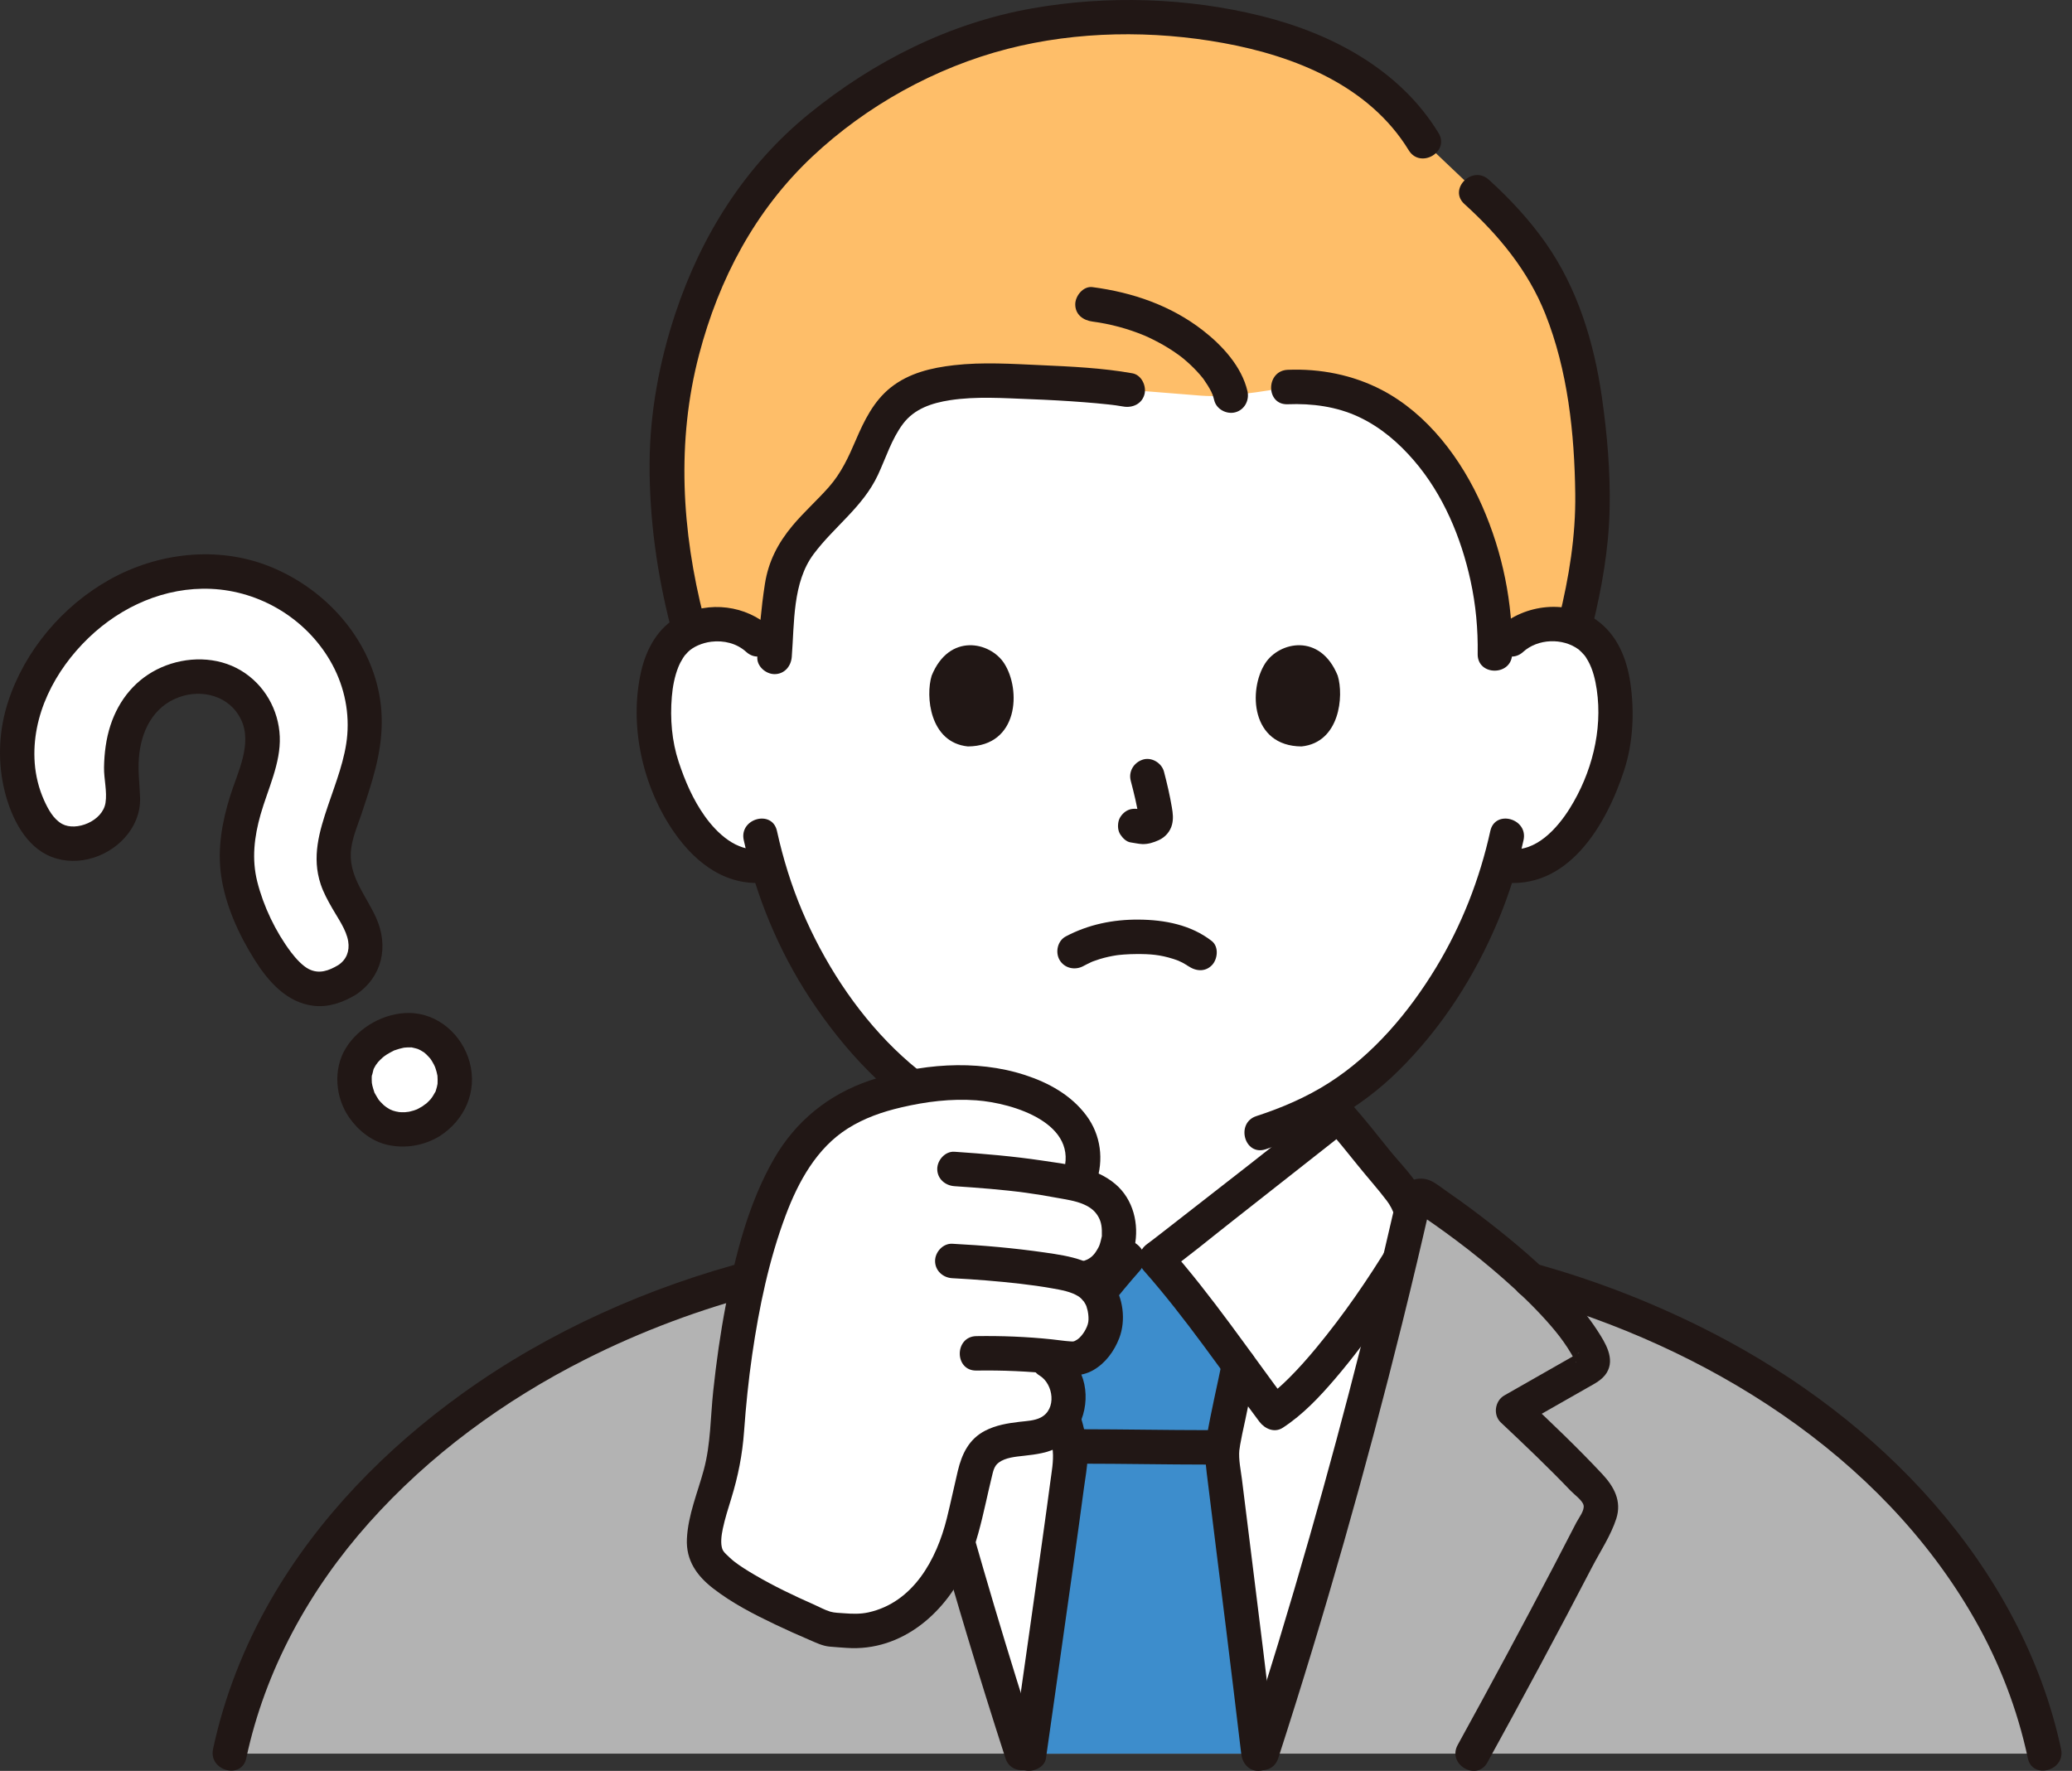
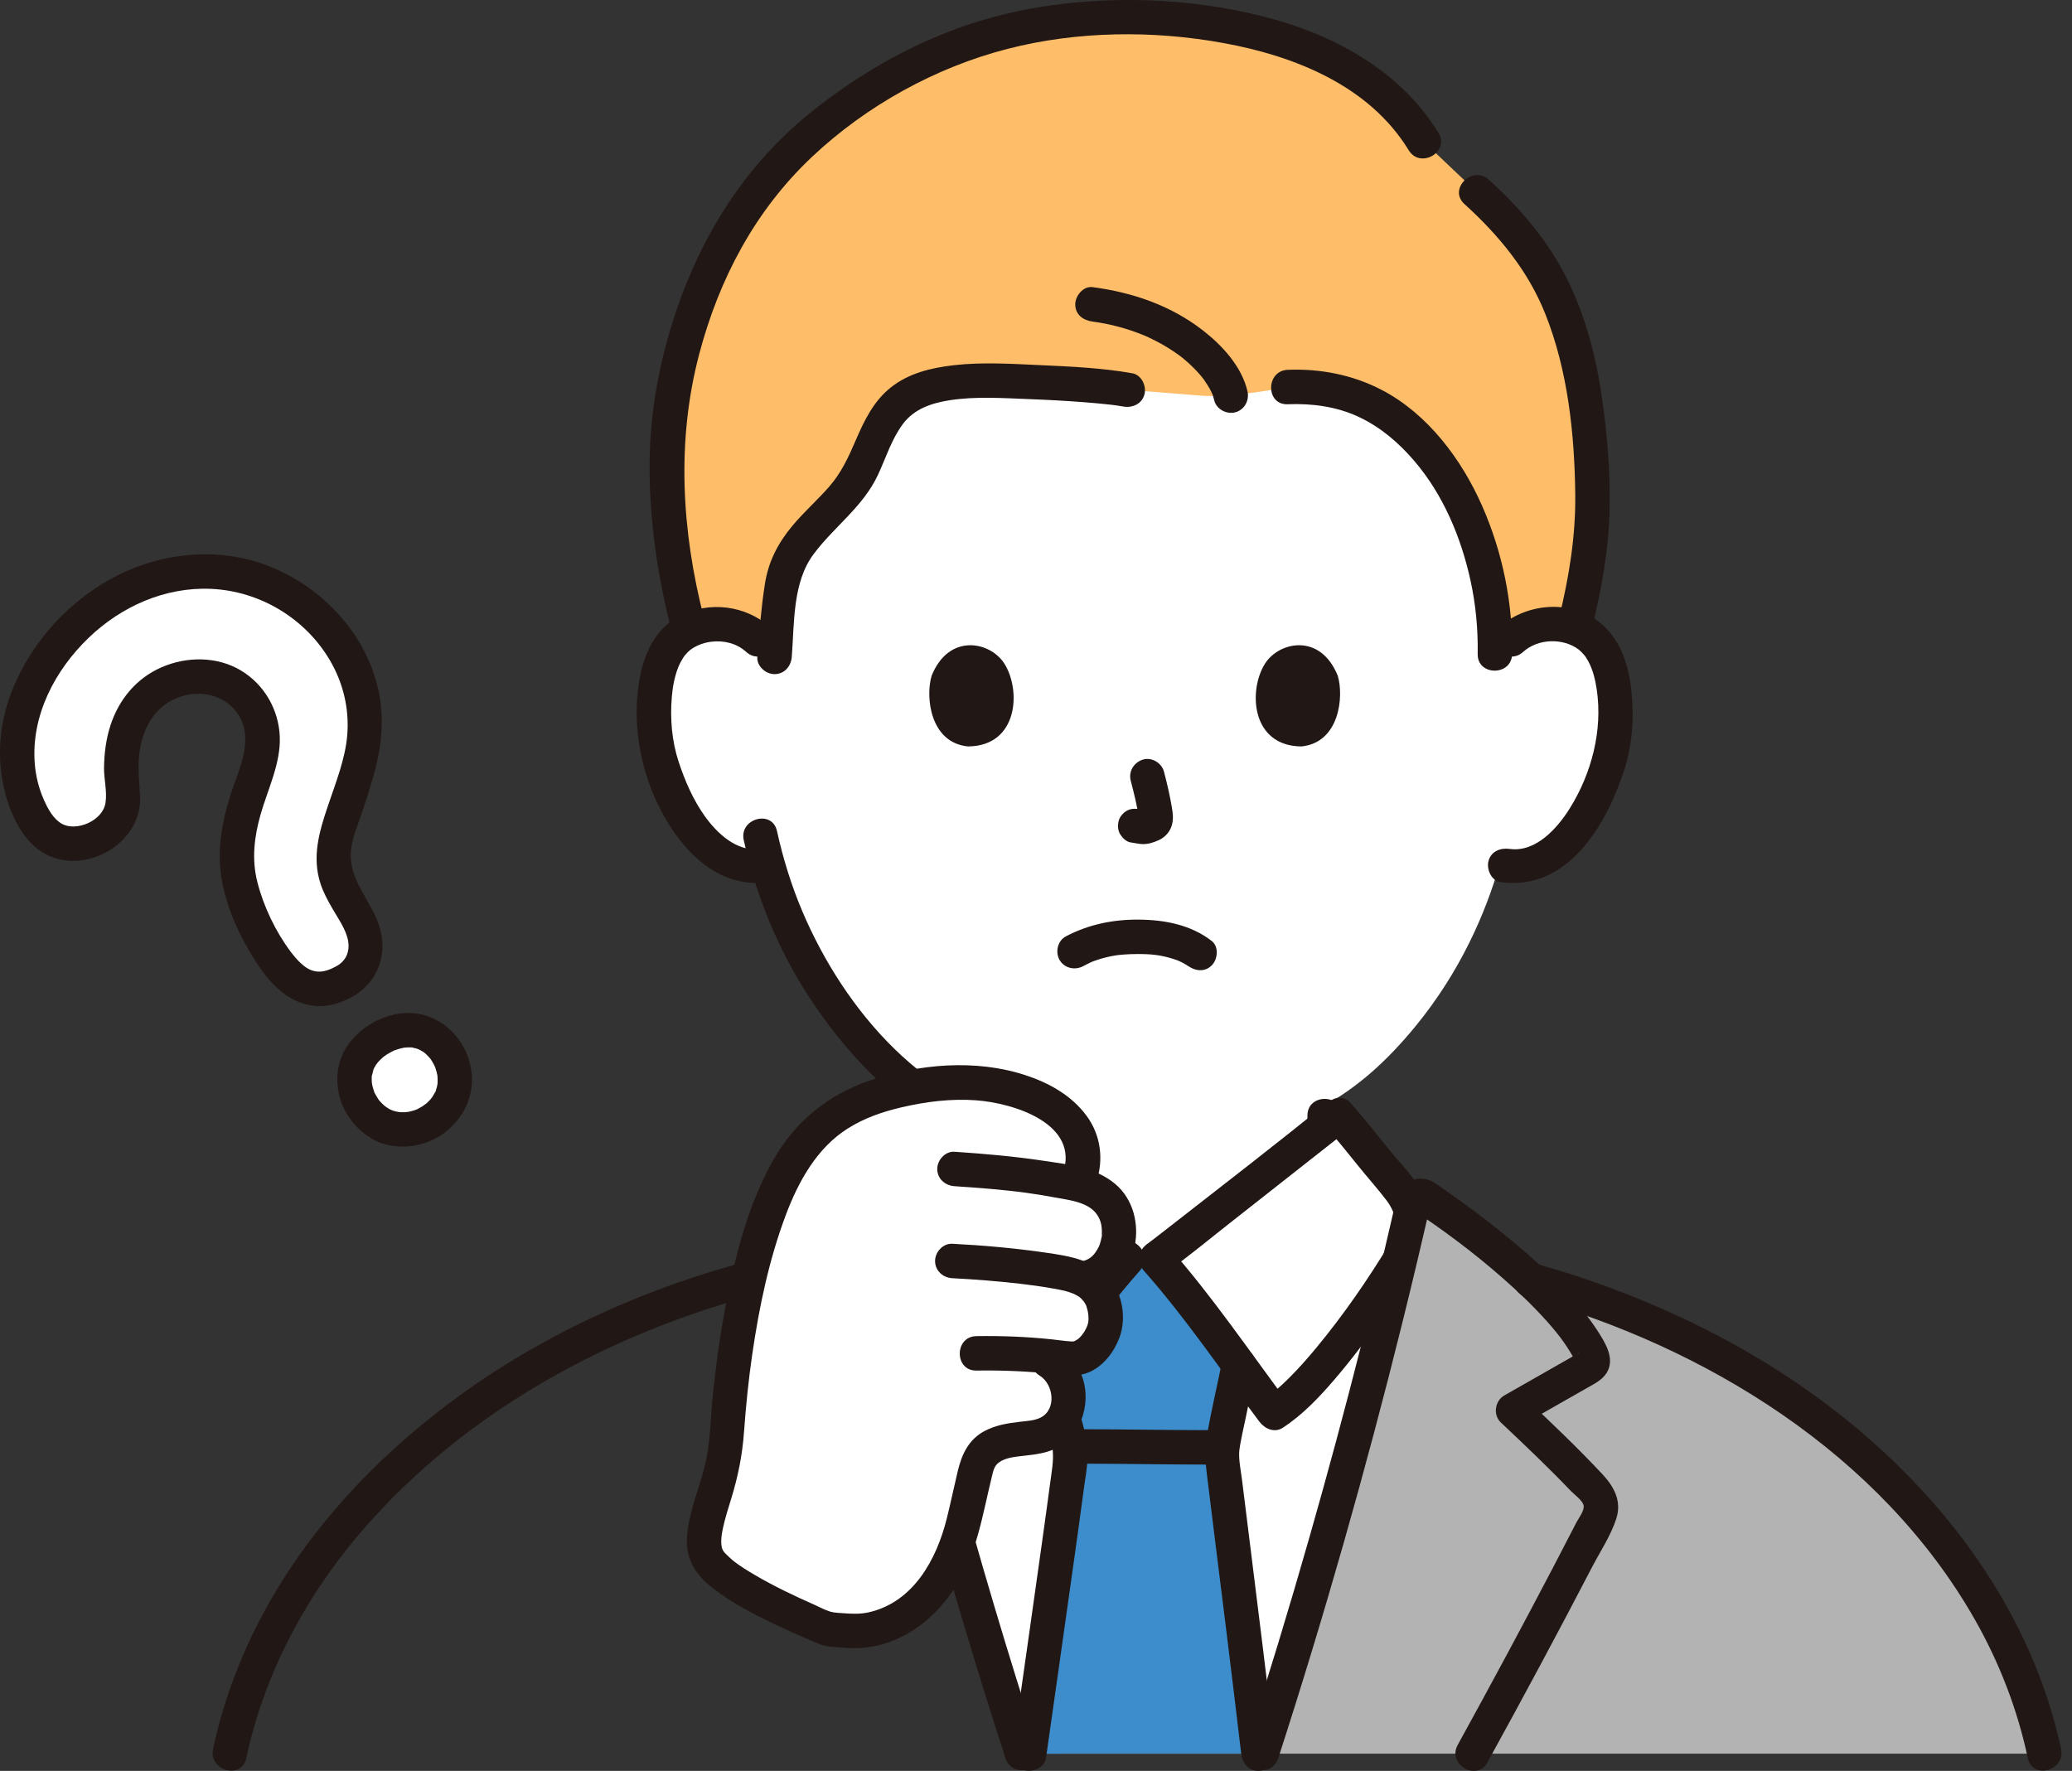
<svg xmlns="http://www.w3.org/2000/svg" width="179" height="153" viewBox="0 0 179 153" fill="none">
  <rect x="0" y="0" width="179" height="153" fill="#333333" stroke="none" />
  <g clip-path="url(#clip0_1639_1118)">
    <path d="M130.528 55.272C131.578 54.263 132.992 53.885 134.201 53.927C136.835 54.02 137.955 55.444 138.437 56.281C139.876 58.777 139.816 63.377 138.85 66.223C138.165 68.238 137.045 71.322 134.342 73.532C133.117 74.535 131.255 75.161 129.555 74.668C128.349 78.875 126.151 83.962 122.265 88.69C119.701 91.81 117.239 93.934 114.436 95.513V97.339C110.871 100.157 100.773 108.108 99.877 108.743H97.407C96.461 108.073 85.26 99.249 82.315 96.918C82.315 96.764 82.315 96.538 82.315 96.269C79.177 94.554 76.325 92.005 73.601 88.69C69.729 83.978 67.532 78.91 66.324 74.712C64.669 75.121 62.886 74.503 61.7 73.532C58.998 71.322 57.877 68.238 57.193 66.223C56.227 63.377 56.166 58.777 57.605 56.281C58.087 55.444 59.208 54.02 61.841 53.927C63.051 53.885 64.465 54.263 65.514 55.272C65.514 55.272 56.749 23.419 97.119 23.419C137.489 23.419 130.527 55.272 130.527 55.272H130.528Z" fill="white" />
    <path d="M80.828 97.133V100.17C80.828 101.185 80.872 102.172 80.453 103.12C79.647 104.937 77.943 105.95 76.214 106.783C74.034 107.833 71.683 108.61 69.43 109.497C68.683 109.791 68.161 110.493 68.391 111.327C68.587 112.039 69.469 112.663 70.221 112.366C72.911 111.307 75.745 110.402 78.304 109.057C80.423 107.944 82.232 106.473 83.192 104.233C84.13 102.041 83.804 99.466 83.804 97.133C83.804 95.218 80.828 95.215 80.828 97.133Z" fill="#211715" />
    <path d="M112.949 96.378V99.735C112.949 101.047 112.884 102.421 113.331 103.678C114.181 106.068 115.951 107.681 118.129 108.886C120.757 110.339 123.729 111.264 126.524 112.367C127.271 112.662 128.157 112.043 128.354 111.328C128.586 110.483 128.065 109.793 127.315 109.497C124.962 108.569 122.489 107.769 120.23 106.632C118.482 105.752 116.719 104.625 116.119 102.648C115.79 101.568 115.925 100.341 115.925 99.228V96.379C115.925 94.464 112.949 94.461 112.949 96.379V96.378Z" fill="#211715" />
    <path d="M88.299 151.512C83.817 137.674 79.619 122.657 76.222 108.279C76.116 107.852 76.017 107.424 75.918 106.996C75.887 106.86 75.856 106.729 75.825 106.599C75.677 105.956 75.528 105.318 75.383 104.681C75.61 103.912 75.999 103.191 76.444 102.676C78.027 100.842 80.022 98.189 81.641 96.378C82.328 96.935 96.349 107.99 97.412 108.743H99.882C100.945 107.99 114.965 96.935 115.653 96.378C117.271 98.189 119.267 100.842 120.849 102.676C121.295 103.191 121.683 103.913 121.91 104.681C121.765 105.318 121.616 105.956 121.468 106.599C121.437 106.729 121.406 106.86 121.375 106.996C121.27 107.449 121.164 107.907 121.053 108.366C117.655 122.719 113.464 137.705 108.994 151.512H88.298H88.299Z" fill="white" />
-     <path d="M108.712 151.512C107.255 139.199 105.55 126.061 105.55 125.646C105.55 124.815 106.108 122.453 106.183 122.081C106.537 120.398 106.705 119.528 107.023 117.932C104.679 114.763 101.665 110.753 99.879 108.743H97.409C95.652 110.719 92.708 114.629 90.383 117.772C90.389 117.788 90.391 117.797 90.391 117.797C90.835 119.159 91.191 120.407 91.551 121.56C91.991 122.974 92.437 124.431 92.462 125.919C92.475 126.614 90.72 138.846 88.922 151.513L108.712 151.512Z" fill="#3D8DCC" />
+     <path d="M108.712 151.512C107.255 139.199 105.55 126.061 105.55 125.646C105.55 124.815 106.108 122.453 106.183 122.081C106.537 120.398 106.705 119.528 107.023 117.932C104.679 114.763 101.665 110.753 99.879 108.743H97.409C95.652 110.719 92.708 114.629 90.383 117.772C90.389 117.788 90.391 117.797 90.391 117.797C90.835 119.159 91.191 120.407 91.551 121.56C92.475 126.614 90.72 138.846 88.922 151.513L108.712 151.512Z" fill="#3D8DCC" />
    <path d="M104.392 123.56C100.738 123.559 97.084 123.484 93.43 123.482C91.515 123.481 91.511 126.457 93.43 126.458C97.084 126.459 100.738 126.534 104.392 126.536C106.307 126.537 106.31 123.561 104.392 123.56Z" fill="#211715" />
    <path d="M110.204 151.512C109.504 145.599 108.772 139.689 108.035 133.78C107.787 131.796 107.538 129.814 107.294 127.829C107.192 126.997 106.988 126.111 107.066 125.27C107.049 125.455 107.118 124.94 107.136 124.831C107.19 124.521 107.252 124.211 107.314 123.903C107.403 123.471 107.5 123.04 107.593 122.608C107.9 121.185 108.176 119.755 108.464 118.328C108.623 117.541 108.238 116.721 107.425 116.498C106.691 116.296 105.755 116.746 105.595 117.537C105.152 119.731 104.626 121.922 104.252 124.129C104.06 125.259 104.11 126.11 104.244 127.222C104.792 131.737 105.369 136.249 105.926 140.762C106.368 144.345 106.804 147.928 107.228 151.512C107.322 152.31 107.844 153 108.716 153C109.447 153 110.299 152.315 110.204 151.512V151.512Z" fill="#211715" />
    <path d="M88.905 118.235C89.284 119.378 89.665 120.52 90.029 121.668C90.409 122.865 90.841 124.104 90.95 125.362C91.029 126.272 90.845 127.192 90.728 128.092C90.618 128.929 90.564 129.32 90.442 130.216C90.302 131.232 90.161 132.249 90.019 133.266C89.657 135.853 89.292 138.439 88.925 141.024C88.447 144.388 87.969 147.752 87.491 151.117C87.378 151.911 87.686 152.715 88.53 152.947C89.228 153.138 90.247 152.708 90.361 151.908C91.178 146.146 92.003 140.385 92.81 134.621C93.092 132.605 93.372 130.589 93.64 128.571C93.756 127.704 93.93 126.814 93.954 125.938C93.996 124.421 93.514 122.862 93.072 121.43C92.659 120.095 92.214 118.77 91.774 117.445C91.174 115.636 88.299 116.411 88.904 118.236L88.905 118.235Z" fill="#211715" />
    <path d="M97.434 33.687C94.405 33.133 85.347 32.733 82.668 33.013C80.939 33.193 79.147 33.573 77.803 34.692C76.019 36.178 75.399 38.62 74.356 40.709C72.546 44.335 68.285 46.208 67.61 50.269C67.114 53.25 67.122 54.37 66.844 57.615C66.128 54.825 63.737 53.861 61.846 53.928C60.903 53.962 60.155 54.165 59.56 54.451C58.291 49.813 57.66 45.089 57.622 41.09C57.348 31.354 61.583 20.871 65.957 15.911C68.41 12.858 70.706 11.025 72.381 9.774C79.874 4.181 87.806 1.514 97.198 1.514C106.151 1.514 117.865 3.735 122.99 12.235L127.562 16.575C133.908 22.307 136.982 28.256 137.539 41.44C137.725 45.852 137.211 49.456 136.003 54.248C135.5 54.071 134.906 53.952 134.205 53.927C132.995 53.885 131.582 54.263 130.532 55.272C130.532 55.272 129.84 55.937 129.148 56.603L129.15 56.505C129.294 49.526 126.716 41.502 121.282 36.798C120.934 36.497 120.572 36.21 120.197 35.941C117.584 34.067 114.447 33.282 111.253 33.438C111.253 33.438 106.396 34.408 103.761 34.184C101.126 33.959 97.436 33.687 97.436 33.687H97.434Z" fill="#FEBE69" />
    <path d="M64.252 72.582C65.317 77.417 67.249 82.108 69.969 86.249C72.871 90.667 76.69 94.811 81.33 97.428C83.693 98.76 86.28 99.668 88.961 100.076C89.755 100.197 90.561 99.876 90.792 99.037C90.985 98.334 90.552 97.329 89.753 97.207C80.117 95.738 72.941 87.296 69.309 78.726C68.362 76.493 67.643 74.158 67.121 71.791C66.71 69.921 63.84 70.712 64.252 72.582Z" fill="#211715" />
-     <path d="M128.749 71.79C127.832 75.955 126.27 79.947 124.058 83.597C121.717 87.458 118.632 91.119 114.795 93.565C112.844 94.809 110.734 95.712 108.539 96.427C106.726 97.017 107.502 99.892 109.331 99.297C113.644 97.893 117.529 95.743 120.775 92.546C124.555 88.825 127.453 84.293 129.477 79.407C130.391 77.2 131.105 74.914 131.619 72.582C132.03 70.716 129.162 69.918 128.749 71.79Z" fill="#211715" />
    <path d="M97.686 67.459C97.965 68.52 98.231 69.597 98.391 70.683L98.338 70.287C98.356 70.436 98.365 70.582 98.349 70.732L98.403 70.337C98.392 70.406 98.377 70.471 98.354 70.537L98.504 70.182C98.483 70.228 98.462 70.268 98.433 70.311L98.665 70.009C98.633 70.049 98.601 70.081 98.56 70.113L98.861 69.88C98.78 69.932 98.694 69.975 98.606 70.015L98.961 69.865C98.82 69.924 98.682 69.967 98.531 69.991L98.927 69.937C98.791 69.953 98.658 69.952 98.523 69.937L98.918 69.99C98.766 69.969 98.617 69.932 98.465 69.911C98.049 69.856 97.696 69.84 97.318 70.061C97.009 70.242 96.715 70.596 96.634 70.95C96.547 71.331 96.566 71.759 96.784 72.097C96.978 72.397 97.302 72.73 97.673 72.781C98.005 72.825 98.328 72.91 98.665 72.925C99.176 72.947 99.652 72.793 100.109 72.585C100.669 72.329 101.105 71.835 101.254 71.231C101.38 70.721 101.325 70.265 101.238 69.754C101.063 68.716 100.823 67.687 100.556 66.668C100.359 65.915 99.484 65.383 98.726 65.629C97.951 65.879 97.474 66.653 97.686 67.459Z" fill="#211715" />
    <path d="M80.487 58.374C79.948 60.123 80.299 64.148 83.613 64.49C87.993 64.464 88.226 59.599 86.752 57.312C85.544 55.439 81.995 54.66 80.487 58.374Z" fill="#211715" />
    <path d="M115.566 58.375C116.104 60.124 115.753 64.148 112.44 64.49C108.059 64.464 107.826 59.599 109.3 57.311C110.508 55.438 114.057 54.66 115.566 58.375Z" fill="#211715" />
    <path d="M66.571 54.22C64.44 52.285 61.267 51.901 58.703 53.218C56.854 54.168 55.822 56.078 55.38 58.039C54.328 62.709 55.518 68.002 58.247 71.918C60.174 74.683 62.911 76.704 66.419 76.214C67.216 76.102 67.652 75.086 67.459 74.384C67.223 73.526 66.427 73.232 65.628 73.345C63.658 73.621 61.929 71.979 60.885 70.512C59.87 69.085 59.18 67.483 58.632 65.828C58.035 64.021 57.881 62.09 58.039 60.199C58.111 59.334 58.277 58.443 58.6 57.634C58.71 57.361 58.847 57.1 59.004 56.852C59.067 56.751 59.133 56.652 59.205 56.557C59.031 56.785 59.363 56.399 59.424 56.337C59.869 55.885 60.662 55.537 61.45 55.442C62.538 55.311 63.646 55.58 64.467 56.325C65.882 57.609 67.993 55.511 66.571 54.221V54.22Z" fill="#211715" />
    <path d="M131.583 56.324C132.852 55.172 134.998 55.092 136.377 56.111C136.453 56.167 136.747 56.452 136.915 56.652C136.762 56.47 136.934 56.677 136.985 56.756C137.059 56.874 137.133 56.991 137.2 57.113C137.616 57.863 137.82 58.742 137.944 59.584C138.466 63.112 137.491 66.83 135.617 69.834C134.55 71.544 132.684 73.66 130.422 73.344C129.628 73.233 128.824 73.537 128.592 74.383C128.401 75.079 128.83 76.102 129.631 76.213C135.431 77.025 138.783 71.268 140.318 66.526C141.093 64.133 141.207 61.49 140.848 59.013C140.541 56.902 139.724 54.868 137.949 53.59C135.421 51.769 131.726 52.18 129.479 54.22C128.058 55.51 130.168 57.61 131.584 56.324H131.583Z" fill="#211715" />
    <path d="M137.548 54.206C138.368 50.862 138.978 47.459 139.055 44.009C139.128 40.759 138.843 37.475 138.379 34.26C137.702 29.568 136.29 24.926 133.545 21.012C132.125 18.988 130.444 17.181 128.616 15.523C127.2 14.239 125.089 16.337 126.511 17.627C129.507 20.344 132.013 23.402 133.491 27.102C135.444 31.992 136.021 37.448 136.086 42.675C136.132 46.327 135.546 49.877 134.679 53.415C134.223 55.275 137.092 56.069 137.549 54.206H137.548Z" fill="#211715" />
    <path d="M124.271 11.484C120.922 6.007 115.057 2.897 108.979 1.384C102.567 -0.212 95.651 -0.423 89.152 0.726C82.031 1.984 75.469 5.299 69.882 9.842C64.358 14.334 60.594 20.334 58.356 27.048C56.968 31.212 56.141 35.629 56.118 40.025C56.093 44.787 56.756 49.557 57.94 54.166C58.416 56.019 61.287 55.233 60.81 53.374C58.891 45.904 58.424 38.116 60.4 30.611C62.114 24.098 65.233 18.181 70.163 13.54C74.836 9.141 80.796 5.827 87.051 4.22C93.073 2.673 99.596 2.604 105.704 3.72C111.873 4.846 118.293 7.409 121.702 12.985C122.7 14.616 125.275 13.123 124.272 11.483L124.271 11.484Z" fill="#211715" />
    <path d="M97.828 32.252C95.228 31.788 92.55 31.668 89.917 31.549C87.442 31.438 84.887 31.268 82.418 31.552C80.456 31.777 78.521 32.229 76.944 33.484C75.479 34.651 74.659 36.333 73.936 38.017C73.308 39.484 72.677 40.862 71.614 42.069C70.599 43.22 69.445 44.242 68.46 45.421C67.207 46.921 66.384 48.509 66.08 50.449C65.752 52.543 65.594 54.644 65.425 56.755C65.362 57.557 66.155 58.243 66.913 58.243C67.772 58.243 68.338 57.559 68.401 56.755C68.634 53.827 68.455 50.321 70.294 47.865C72.074 45.486 74.55 43.797 75.842 41.037C76.53 39.568 77.024 37.933 78.007 36.622C78.99 35.311 80.508 34.817 82.07 34.575C84.336 34.226 86.727 34.401 89.007 34.487C90.564 34.546 92.121 34.631 93.675 34.752C94.362 34.806 95.049 34.866 95.734 34.941C95.835 34.952 95.936 34.964 96.037 34.975C96.096 34.982 96.687 35.06 96.336 35.011C96.57 35.044 96.804 35.08 97.036 35.122C97.827 35.262 98.64 34.908 98.867 34.083C99.064 33.363 98.623 32.393 97.828 32.252Z" fill="#211715" />
    <path d="M107.766 33.789C107.267 31.661 105.596 29.851 103.922 28.548C101.145 26.388 97.841 25.261 94.379 24.806C93.581 24.701 92.891 25.565 92.891 26.294C92.891 27.185 93.578 27.677 94.379 27.782C95.906 27.983 97.439 28.396 98.862 28.986C99.259 29.15 100.024 29.534 100.537 29.831C100.818 29.994 101.094 30.165 101.364 30.346C101.504 30.439 101.643 30.535 101.78 30.634C101.825 30.666 102.15 30.909 101.927 30.737C102.375 31.082 102.798 31.462 103.194 31.865C103.361 32.035 103.524 32.211 103.68 32.392C103.767 32.493 103.85 32.596 103.935 32.699C104.003 32.785 103.982 32.757 103.871 32.616C103.915 32.673 103.957 32.731 103.999 32.789C104.241 33.141 104.472 33.495 104.66 33.879C104.699 33.957 104.73 34.041 104.771 34.117C104.574 33.756 104.71 33.956 104.746 34.071C104.798 34.241 104.856 34.406 104.897 34.58C105.081 35.362 105.974 35.826 106.727 35.619C107.528 35.399 107.951 34.574 107.766 33.789Z" fill="#211715" />
    <path d="M130.633 56.505C130.705 52.119 129.815 47.748 128.053 43.735C126.281 39.698 123.343 35.756 119.363 33.686C116.863 32.385 114.054 31.837 111.247 31.95C109.339 32.028 109.329 35.004 111.247 34.926C113.342 34.841 115.476 35.124 117.39 36.023C119.264 36.903 120.826 38.244 122.167 39.806C124.676 42.727 126.221 46.423 127.038 50.157C127.495 52.245 127.692 54.368 127.657 56.505C127.625 58.421 130.602 58.422 130.633 56.505L130.633 56.505Z" fill="#211715" />
    <path d="M114.598 97.431C115.531 98.482 116.411 99.577 117.291 100.672C118.115 101.698 119.007 102.688 119.802 103.735C120.395 104.516 120.783 105.596 120.565 106.573C120.625 106.302 120.526 106.647 120.455 106.77C120.33 106.989 120.2 107.206 120.068 107.422C118.168 110.556 116.063 113.61 113.725 116.434C112.977 117.338 112.199 118.221 111.367 119.049C111.017 119.398 110.657 119.737 110.282 120.06C109.847 120.433 109.825 120.453 109.321 120.782L111.357 121.316C107.936 116.749 104.717 111.971 100.931 107.691L100.63 110.028C102.632 108.598 104.535 107.01 106.469 105.493C109.167 103.377 111.861 101.257 114.552 99.133C115.269 98.567 115.991 98.004 116.703 97.43C117.328 96.925 117.228 95.852 116.703 95.326C116.084 94.707 115.226 94.819 114.598 95.326C110.184 98.888 105.694 102.362 101.22 105.849C100.938 106.07 100.654 106.29 100.371 106.51C100.254 106.601 100.137 106.691 100.02 106.782C99.82 106.937 100.086 106.731 100.108 106.714C100.043 106.764 99.978 106.815 99.912 106.865C99.652 107.065 99.394 107.268 99.128 107.459C98.319 108.037 98.15 109.03 98.827 109.796C102.445 113.886 105.517 118.453 108.788 122.817C109.251 123.436 110.088 123.831 110.824 123.351C112.554 122.223 113.999 120.69 115.333 119.129C116.888 117.31 118.323 115.384 119.692 113.422C120.716 111.952 121.71 110.456 122.639 108.924C122.903 108.489 123.198 108.045 123.37 107.562C123.876 106.136 123.531 104.514 122.916 103.182C122.26 101.76 121.022 100.588 120.047 99.378C118.949 98.014 117.866 96.636 116.703 95.326C115.428 93.891 113.33 96.002 114.598 97.43L114.598 97.431Z" fill="#211715" />
    <path d="M80.586 95.326C79.595 96.442 78.663 97.608 77.729 98.771C76.803 99.924 75.756 101.029 74.909 102.24C73.614 104.093 73.249 106.553 74.414 108.531C76.446 111.98 78.795 115.296 81.334 118.387C82.837 120.217 84.466 122.048 86.465 123.351C87.192 123.826 88.038 123.435 88.501 122.817C91.771 118.452 94.843 113.885 98.462 109.795C99.139 109.03 98.969 108.036 98.16 107.459C97.935 107.297 97.716 107.126 97.496 106.958C97.413 106.894 97.33 106.83 97.247 106.766C97.062 106.623 97.513 106.972 97.193 106.724C96.958 106.541 96.723 106.359 96.488 106.176C95.256 105.217 94.027 104.254 92.799 103.291C90.127 101.195 87.459 99.095 84.794 96.992C84.093 96.437 83.386 95.888 82.69 95.326C82.065 94.822 81.197 94.715 80.586 95.326C80.064 95.848 79.957 96.923 80.586 97.43C85.047 101.03 89.585 104.541 94.107 108.064C94.952 108.723 95.786 109.404 96.658 110.027L96.357 107.69C92.571 111.97 89.352 116.748 85.931 121.315L87.967 120.781C87.332 120.367 86.836 119.938 86.165 119.288C85.447 118.594 84.773 117.855 84.122 117.097C82.747 115.495 81.484 113.801 80.273 112.071C79.292 110.67 78.343 109.244 77.444 107.787C77.201 107.394 76.935 107 76.73 106.586C76.71 106.545 76.641 106.357 76.689 106.509C76.718 106.599 76.657 106.129 76.658 106.013C76.663 105.487 76.812 104.954 77.038 104.481C77.638 103.225 78.805 102.155 79.671 101.077C80.66 99.847 81.642 98.611 82.69 97.429C83.958 96.001 81.861 93.889 80.586 95.325V95.326Z" fill="#211715" />
-     <path d="M79.257 151.512H88.298C83.816 137.674 79.618 122.657 76.221 108.279C76.115 107.851 76.016 107.424 75.917 106.996C75.886 106.859 75.855 106.729 75.824 106.599C75.607 105.657 75.39 104.727 75.179 103.79C75.08 103.369 74.596 103.17 74.23 103.412C71.651 105.117 68.285 107.622 65.395 110.294C59.834 111.727 54.421 113.791 49.288 116.432C35.418 123.562 23.13 135.857 19.844 151.512H79.257Z" fill="#B3B3B3" />
    <path d="M117.019 151.512H108.992C113.462 137.705 117.654 122.719 121.051 108.366C121.163 107.907 121.268 107.448 121.374 106.996C121.405 106.859 121.436 106.729 121.467 106.599C121.684 105.657 121.901 104.727 122.111 103.79C122.211 103.369 122.694 103.17 123.06 103.412C125.738 105.185 129.266 107.82 132.23 110.604C137.382 112.018 142.398 113.977 147.172 116.432C161.041 123.562 173.33 135.857 176.622 151.512H117.019Z" fill="#B3B3B3" />
    <path d="M66.446 111.347C67.872 110.035 69.357 108.786 70.896 107.609C71.595 107.074 72.304 106.552 73.021 106.043C73.387 105.783 73.755 105.526 74.125 105.273C74.285 105.163 74.446 105.054 74.606 104.946L74.794 104.821C75.193 104.597 75.015 104.581 74.259 104.774L73.725 104.24C73.945 104.529 74.073 105.631 74.192 106.15C74.367 106.906 74.541 107.663 74.722 108.418C75.083 109.929 75.443 111.44 75.813 112.949C76.589 116.116 77.394 119.277 78.226 122.431C79.909 128.81 81.701 135.161 83.604 141.478C84.655 144.966 85.74 148.443 86.862 151.909C87.449 153.723 90.323 152.947 89.732 151.117C87.069 142.889 84.609 134.594 82.333 126.25C81.185 122.043 80.085 117.822 79.036 113.589C78.522 111.52 78.024 109.446 77.53 107.371C77.304 106.421 77.087 105.469 76.868 104.517C76.628 103.473 76.428 102.347 75.273 101.954C74.104 101.557 73.238 102.277 72.328 102.906C71.483 103.491 70.65 104.093 69.828 104.711C67.932 106.139 66.089 107.636 64.342 109.243C62.93 110.543 65.038 112.643 66.447 111.347L66.446 111.347Z" fill="#211715" />
    <path d="M110.427 151.908C114.438 139.508 118.003 126.962 121.14 114.313C121.576 112.559 122 110.803 122.419 109.045C122.604 108.268 122.786 107.49 122.966 106.712C123.075 106.244 123.183 105.776 123.291 105.308C123.363 104.993 123.464 104.372 123.563 104.241L123.03 104.774C122.835 104.922 121.927 104.441 122.586 104.882C122.744 104.988 122.902 105.095 123.059 105.202C123.356 105.405 123.651 105.61 123.946 105.817C124.577 106.261 125.201 106.715 125.818 107.178C127.197 108.212 128.537 109.298 129.831 110.436C131.168 111.61 132.464 112.84 133.648 114.169C134.154 114.737 134.642 115.32 135.08 115.942C135.311 116.27 135.531 116.605 135.735 116.951C135.812 117.081 135.887 117.213 135.959 117.346C136.011 117.443 136.062 117.54 136.11 117.639C136.177 117.757 136.177 117.768 136.11 117.674L136.314 116.923C136.526 116.81 136.518 116.82 136.29 116.954C136.158 117.029 136.026 117.104 135.894 117.179C135.631 117.33 135.366 117.48 135.103 117.63C134.531 117.956 133.96 118.282 133.388 118.607C132.245 119.258 131.102 119.91 129.959 120.562C129.145 121.026 128.962 122.244 129.657 122.899C131.71 124.83 133.753 126.773 135.7 128.809C135.994 129.118 136.69 129.612 136.801 130.034C136.919 130.485 136.379 131.158 136.18 131.545C135.549 132.774 134.913 134.001 134.273 135.226C131.551 140.437 128.762 145.612 125.929 150.762C125.005 152.441 127.574 153.945 128.499 152.265C131.571 146.68 134.591 141.066 137.53 135.409C138.231 134.059 139.164 132.661 139.631 131.209C140.122 129.685 139.433 128.436 138.405 127.339C136.28 125.07 134.027 122.924 131.763 120.795L131.462 123.131C132.736 122.404 134.012 121.678 135.286 120.951C135.902 120.601 136.518 120.25 137.133 119.899C137.74 119.553 138.421 119.225 138.801 118.607C139.555 117.38 138.669 115.99 137.993 114.948C137.28 113.851 136.443 112.824 135.564 111.857C133.709 109.812 131.614 107.98 129.458 106.261C128.412 105.428 127.349 104.617 126.267 103.833C125.799 103.495 125.327 103.161 124.852 102.834C124.373 102.503 123.863 102.061 123.292 101.902C122.682 101.733 122.045 101.863 121.527 102.206C120.853 102.651 120.685 103.361 120.517 104.098C120.222 105.391 119.923 106.683 119.616 107.972C118.958 110.734 118.285 113.492 117.588 116.244C116.187 121.77 114.704 127.275 113.139 132.757C111.383 138.909 109.525 145.031 107.556 151.118C106.965 152.945 109.838 153.727 110.426 151.909L110.427 151.908Z" fill="#211715" />
    <path d="M21.275 151.908C22.897 144.292 26.712 137.356 31.878 131.565C37.114 125.696 43.543 120.994 50.55 117.455C55.408 115.001 60.52 113.096 65.787 111.729C67.64 111.248 66.855 108.377 64.996 108.859C56.101 111.168 47.482 114.987 40.003 120.356C33.361 125.123 27.5 131.095 23.403 138.207C21.092 142.219 19.37 146.585 18.405 151.116C18.007 152.984 20.875 153.782 21.275 151.907V151.908Z" fill="#211715" />
    <path d="M131.833 112.039C147.362 116.332 162.465 125.628 170.599 139.911C172.734 143.66 174.286 147.687 175.186 151.908C175.585 153.78 178.455 152.988 178.056 151.117C176.366 143.195 172.373 135.971 167.068 129.899C161.797 123.865 155.227 118.935 148.127 115.254C143.19 112.695 137.983 110.651 132.624 109.171C130.775 108.66 129.987 111.53 131.833 112.041V112.039Z" fill="#211715" />
    <path d="M93.573 83.474C93.812 83.348 94.052 83.227 94.296 83.113C94.345 83.091 94.596 82.99 94.374 83.078C94.136 83.171 94.454 83.049 94.475 83.042C94.652 82.979 94.828 82.916 95.007 82.861C95.492 82.713 95.988 82.605 96.488 82.528C96.287 82.559 96.598 82.514 96.662 82.507C96.808 82.492 96.954 82.478 97.1 82.468C97.453 82.442 97.807 82.429 98.16 82.427C99.377 82.419 100.206 82.485 101.344 82.842C101.549 82.906 101.748 82.982 101.948 83.058C101.605 82.928 102.014 83.096 102.133 83.159C102.257 83.224 102.378 83.292 102.496 83.367C102.616 83.442 103.019 83.748 102.579 83.405C103.212 83.898 104.066 84.022 104.683 83.405C105.197 82.891 105.321 81.797 104.683 81.3C102.886 79.9 100.607 79.466 98.365 79.451C96.147 79.437 94.034 79.869 92.072 80.905C91.361 81.28 91.145 82.268 91.538 82.941C91.959 83.66 92.86 83.851 93.574 83.475L93.573 83.474Z" fill="#211715" />
    <path d="M29.981 84.662C28.945 85.308 27.976 85.561 27.101 85.413C26.584 85.326 26.111 85.145 25.695 84.875C24.215 83.913 22.68 81.593 21.371 78.343C19.688 74.163 20.62 71.296 21.699 67.975C21.951 67.198 22.213 66.395 22.443 65.558C22.936 63.835 22.673 62.121 21.7 60.734C20.788 59.433 19.323 58.594 17.782 58.487C16.42 58.326 14.972 58.665 13.726 59.444C12.479 60.224 11.53 61.392 11.121 62.65C10.326 64.729 10.41 66.88 10.598 68.709C10.645 69.173 10.635 70.081 10.028 70.946C9.7 71.416 9.221 71.861 8.679 72.198C8.083 72.57 7.434 72.806 6.802 72.88C5.105 73.077 3.797 72.285 2.805 70.46C1.761 68.537 1.309 66.191 1.533 63.856C1.972 59.275 5.106 54.535 9.516 51.778C12.022 50.212 16.059 48.596 21.061 49.789C24.587 50.63 27.826 53.026 29.726 56.199C31.459 59.094 31.962 62.402 31.141 65.514C30.624 67.478 30.138 68.912 29.71 70.176C29.457 70.923 29.239 71.568 29.05 72.213C28.593 73.781 28.795 75.619 29.58 77.009L29.913 77.594C30.452 78.539 30.918 79.356 31.322 80.314C31.547 80.845 31.693 81.752 31.51 82.581C31.328 83.411 30.771 84.169 29.982 84.662L29.981 84.662Z" fill="white" />
    <path d="M37.24 96.872C35.976 97.662 34.453 97.802 33.165 97.247C31.146 96.264 30.386 94.121 30.689 92.516C30.886 91.476 31.556 90.554 32.627 89.847L32.706 89.796C33.207 89.483 34.981 88.522 36.772 89.302C38.673 90.131 39.748 92.523 39.12 94.527C38.826 95.466 38.158 96.299 37.24 96.872Z" fill="white" />
    <path d="M29.232 83.376C28.408 83.868 27.563 84.184 26.66 83.717C26.153 83.454 25.576 82.846 25.134 82.258C23.812 80.501 22.761 78.305 22.226 76.175C21.732 74.213 21.966 72.288 22.513 70.366C23.132 68.193 24.264 65.941 24.17 63.64C24.075 61.31 22.834 59.145 20.829 57.937C18.758 56.689 16.12 56.702 13.944 57.657C11.768 58.614 10.279 60.425 9.545 62.661C9.163 63.827 9.006 65.08 8.987 66.304C8.972 67.29 9.269 68.394 9.114 69.366C8.863 70.948 6.58 71.847 5.371 71.188C4.607 70.772 4.14 69.883 3.797 69.117C3.354 68.129 3.083 67.025 3.001 65.946C2.689 61.823 4.741 57.908 7.656 55.106C10.487 52.383 14.272 50.7 18.236 50.876C22.448 51.063 26.38 53.422 28.511 57.066C29.65 59.014 30.177 61.221 30.002 63.473C29.84 65.545 29.002 67.63 28.341 69.588C27.578 71.845 26.918 74.041 27.707 76.404C27.952 77.139 28.321 77.802 28.701 78.47C29.191 79.332 29.924 80.335 30.082 81.334C30.214 82.168 29.935 82.905 29.232 83.375C27.648 84.435 29.137 87.014 30.735 85.945C33.026 84.412 33.601 81.773 32.497 79.303C31.683 77.483 30.255 75.889 30.301 73.801C30.327 72.628 30.839 71.477 31.211 70.379C31.557 69.354 31.893 68.326 32.195 67.287C32.949 64.693 33.27 62.149 32.657 59.485C31.547 54.658 27.807 50.734 23.266 48.927C18.783 47.144 13.627 47.747 9.465 50.077C5.415 52.346 2.147 56.196 0.702 60.62C-0.071 62.988 -0.214 65.537 0.315 67.973C0.79 70.16 1.92 72.779 4.032 73.844C6.28 74.978 9.106 74.22 10.765 72.391C11.628 71.438 12.143 70.219 12.101 68.922C12.064 67.774 11.911 66.657 11.998 65.503C12.17 63.215 13.2 61.058 15.468 60.234C17.477 59.505 19.824 60.133 20.806 62.129C21.852 64.254 20.511 66.747 19.873 68.805C19.182 71.033 18.775 73.293 19.1 75.623C19.459 78.188 20.623 80.746 21.998 82.926C23.183 84.804 24.768 86.626 27.103 86.9C28.398 87.051 29.635 86.601 30.735 85.945C32.378 84.965 30.883 82.391 29.232 83.375L29.232 83.376Z" fill="#211715" />
    <path d="M36.486 95.587C36.363 95.662 36.235 95.726 36.112 95.798C36.075 95.82 35.852 95.922 36.081 95.822C35.871 95.913 35.643 95.979 35.419 96.031C35.33 96.051 35.24 96.069 35.15 96.085C35.482 96.025 35.051 96.088 35.005 96.09C34.78 96.1 34.553 96.095 34.331 96.067C34.675 96.109 34.241 96.037 34.197 96.026C34.109 96.005 34.023 95.981 33.938 95.953C33.935 95.953 33.559 95.783 33.742 95.884C33.928 95.987 33.577 95.781 33.582 95.784C33.512 95.742 33.443 95.699 33.375 95.654C33.369 95.649 33.064 95.411 33.236 95.558C33.409 95.705 33.123 95.452 33.118 95.447C33.034 95.369 32.953 95.288 32.875 95.204C32.81 95.134 32.752 95.061 32.69 94.99C32.544 94.823 32.869 95.283 32.69 94.978C32.596 94.82 32.495 94.671 32.41 94.508C32.388 94.463 32.318 94.356 32.316 94.314C32.322 94.569 32.374 94.477 32.326 94.324C32.267 94.141 32.206 93.962 32.164 93.774C32.146 93.692 32.14 93.603 32.116 93.523C32.056 93.319 32.136 93.899 32.125 93.569C32.12 93.404 32.107 93.243 32.113 93.078C32.115 93.014 32.122 92.951 32.124 92.887C32.135 92.575 32.036 93.132 32.114 92.956C32.192 92.778 32.219 92.538 32.279 92.345C32.185 92.647 32.252 92.407 32.296 92.322C32.342 92.233 32.391 92.145 32.443 92.06C32.486 91.991 32.532 91.925 32.577 91.857C32.393 92.138 32.616 91.812 32.655 91.768C32.786 91.622 32.926 91.486 33.073 91.356C33.123 91.312 33.356 91.139 33.145 91.291C33.233 91.228 33.323 91.164 33.416 91.105C33.6 90.988 33.792 90.89 33.987 90.79C34.115 90.725 34.168 90.619 33.946 90.802C33.985 90.77 34.093 90.745 34.147 90.725C34.369 90.645 34.597 90.579 34.829 90.531C34.912 90.514 34.995 90.498 35.079 90.486C34.721 90.537 35.16 90.493 35.21 90.492C35.302 90.489 35.392 90.495 35.484 90.494C35.897 90.49 35.339 90.441 35.581 90.496C35.801 90.546 36.018 90.594 36.228 90.676C35.947 90.567 36.282 90.713 36.322 90.735C36.42 90.789 36.513 90.852 36.61 90.911C36.833 91.045 36.623 90.913 36.58 90.877C36.667 90.948 36.752 91.022 36.834 91.099C36.958 91.215 37.065 91.345 37.181 91.469C37.334 91.632 36.99 91.178 37.188 91.482C37.23 91.546 37.273 91.608 37.313 91.672C37.373 91.769 37.429 91.867 37.482 91.968C37.522 92.043 37.658 92.365 37.524 92.025C37.6 92.22 37.667 92.417 37.72 92.62C37.743 92.712 37.761 92.805 37.782 92.898C37.868 93.26 37.769 92.582 37.792 92.952C37.805 93.161 37.813 93.367 37.801 93.576C37.782 93.895 37.783 93.576 37.811 93.576C37.814 93.576 37.747 93.897 37.743 93.911C37.72 94.005 37.692 94.097 37.662 94.189C37.545 94.543 37.742 94.1 37.6 94.347C37.495 94.528 37.395 94.709 37.278 94.883C37.462 94.61 37.228 94.94 37.193 94.979C37.106 95.075 37.015 95.168 36.921 95.256C36.857 95.315 36.791 95.372 36.725 95.429C36.959 95.227 36.539 95.553 36.486 95.587C35.833 96.008 35.504 96.928 35.953 97.624C36.374 98.277 37.289 98.608 37.989 98.157C40.149 96.767 41.257 94.298 40.575 91.776C39.937 89.412 37.85 87.538 35.346 87.517C33.202 87.498 30.992 88.738 29.873 90.56C28.754 92.382 28.965 94.848 30.182 96.573C30.985 97.71 32.153 98.635 33.537 98.927C35.072 99.252 36.647 98.968 37.988 98.158C38.654 97.755 38.962 96.805 38.522 96.122C38.09 95.453 37.199 95.157 36.486 95.588V95.587Z" fill="#211715" />
    <path d="M64.655 110.659C65.387 107.482 66.327 104.539 67.505 102.092C70.257 96.378 74.354 94.534 80.452 93.702C83.391 93.301 86.45 93.567 89.193 94.696C92.286 95.97 94.736 98.708 93.031 102.317C95.674 102.899 96.784 104.597 96.68 106.737C96.623 107.896 95.828 110.015 93.845 110.42L93.508 110.488C95.213 111.322 95.493 112.827 95.52 113.839C95.569 115.634 93.966 117.547 92.481 117.38C91.409 117.259 90.532 117.163 89.721 117.09C90.259 117.391 90.564 117.561 90.564 117.561C91.584 118.13 92.209 119.341 92.282 120.234C92.359 121.173 92.142 122.167 91.604 122.924C90.756 124.118 89.316 124.186 88.076 124.326C86.456 124.51 84.989 124.936 84.446 126.453C84.236 127.042 83.426 130.882 83.115 132.014C82.489 134.29 81.488 136.519 79.82 138.23C78.152 139.942 75.745 141.083 73.298 140.895C73.298 140.895 72.294 140.818 71.546 140.761C67.695 139.162 62.478 136.707 61.225 134.775C59.824 132.617 62.496 128.348 62.718 124.743C63.007 120.071 63.624 115.132 64.655 110.658V110.659Z" fill="white" />
    <path d="M94.687 102.194C95.378 100.214 95.109 98.061 93.847 96.372C92.536 94.615 90.602 93.548 88.548 92.879C84.276 91.487 79.364 91.919 75.147 93.349C71.584 94.556 68.733 96.864 66.856 100.135C64.656 103.968 63.52 108.456 62.698 112.763C62.23 115.21 61.883 117.682 61.618 120.159C61.375 122.427 61.402 124.751 60.808 126.962C60.279 128.932 59.44 130.884 59.342 132.945C59.252 134.821 60.204 136.149 61.625 137.247C63.252 138.504 65.1 139.457 66.95 140.34C67.941 140.814 68.944 141.262 69.954 141.693C70.519 141.934 71.049 142.202 71.664 142.261C72.15 142.307 72.64 142.337 73.127 142.372C77.977 142.717 81.853 139.227 83.65 134.989C84.35 133.338 84.754 131.633 85.15 129.893C85.324 129.128 85.494 128.361 85.681 127.599C85.797 127.13 85.87 126.671 86.276 126.366C86.868 125.919 87.759 125.854 88.476 125.773C89.519 125.656 90.564 125.527 91.491 124.993C93.559 123.798 94.305 120.911 93.42 118.762C92.99 117.722 92.282 116.867 91.318 116.279C89.68 115.277 88.183 117.85 89.816 118.849C91.011 119.578 91.31 121.757 89.9 122.474C89.356 122.751 88.675 122.771 88.078 122.841C87.05 122.962 86.04 123.127 85.108 123.608C83.694 124.338 83.094 125.625 82.743 127.092C82.418 128.453 82.134 129.823 81.796 131.181C80.911 134.741 78.897 138.444 75.028 139.304C74.322 139.461 73.615 139.435 72.899 139.38C72.514 139.35 72.084 139.346 71.736 139.244C71.268 139.106 70.805 138.846 70.359 138.648C68.587 137.864 66.828 137.029 65.159 136.043C64.581 135.703 63.927 135.299 63.436 134.915C63.176 134.712 62.941 134.485 62.705 134.255C62.537 134.091 62.442 133.95 62.396 133.814C62.24 133.352 62.313 132.693 62.443 132.078C62.63 131.195 62.907 130.334 63.172 129.473C63.765 127.544 64.135 125.69 64.279 123.677C64.439 121.454 64.663 119.233 64.984 117.027C65.579 112.949 66.427 108.857 67.879 104.99C68.977 102.068 70.565 99.186 73.241 97.497C74.668 96.596 76.219 96.059 77.862 95.675C79.984 95.179 82.163 94.902 84.343 95.064C87.564 95.304 93.325 97.084 91.816 101.403C91.552 102.162 92.118 103.031 92.855 103.233C93.676 103.458 94.42 102.956 94.686 102.194L94.687 102.194Z" fill="#211715" />
    <path d="M82.457 102.483C84.525 102.623 86.597 102.774 88.652 103.053C89.512 103.171 90.371 103.313 91.224 103.473C92.027 103.622 92.895 103.73 93.645 104.063C94.259 104.336 94.626 104.665 94.887 105.126C95.162 105.61 95.205 106.085 95.19 106.736C95.18 107.108 95.265 106.426 95.183 106.832C95.155 106.969 95.125 107.106 95.086 107.242C94.972 107.647 94.965 107.667 94.741 108.039C94.446 108.531 94.079 108.836 93.448 108.984C91.584 109.424 92.373 112.295 94.239 111.854C98.365 110.88 99.489 104.945 96.344 102.29C94.605 100.82 92.17 100.589 89.999 100.265C87.497 99.893 84.98 99.679 82.457 99.508C81.654 99.453 80.969 100.231 80.969 100.996C80.969 101.846 81.652 102.428 82.457 102.483Z" fill="#211715" />
    <path d="M82.269 110.433C84.23 110.535 86.189 110.688 88.14 110.913C89.055 111.018 89.967 111.145 90.875 111.306C91.704 111.453 92.523 111.591 93.182 112.01C93.207 112.026 93.409 112.182 93.247 112.049C93.302 112.094 93.357 112.143 93.406 112.194C93.461 112.251 93.731 112.578 93.571 112.355C93.646 112.459 93.709 112.569 93.773 112.679C93.813 112.749 93.848 112.825 93.882 112.9C93.831 112.786 93.819 112.724 93.862 112.877C93.899 113.006 93.94 113.133 93.969 113.264C93.992 113.366 94.034 113.757 93.997 113.348C94.023 113.63 94.061 113.929 94.018 114.211C93.939 114.731 93.497 115.43 93.093 115.715C93 115.78 92.896 115.825 92.8 115.883C92.831 115.865 92.936 115.828 92.778 115.879C92.623 115.928 92.74 115.901 92.789 115.897C92.685 115.905 92.584 115.898 92.481 115.892C91.942 115.859 91.402 115.771 90.864 115.715C88.694 115.487 86.534 115.404 84.352 115.437C82.439 115.466 82.433 118.442 84.352 118.413C86.606 118.378 88.836 118.474 91.079 118.713C92.285 118.841 93.343 119.006 94.451 118.374C95.507 117.77 96.261 116.729 96.691 115.612C97.284 114.068 97.04 112.091 96.064 110.746C94.695 108.86 92.406 108.521 90.251 108.211C87.604 107.829 84.938 107.596 82.269 107.457C81.466 107.415 80.781 108.17 80.781 108.945C80.781 109.785 81.463 110.391 82.269 110.433V110.433Z" fill="#211715" />
  </g>
  <defs>
    <clipPath id="clip0_1639_1118">
      <rect width="178.095" height="153" fill="white" />
    </clipPath>
  </defs>
</svg>